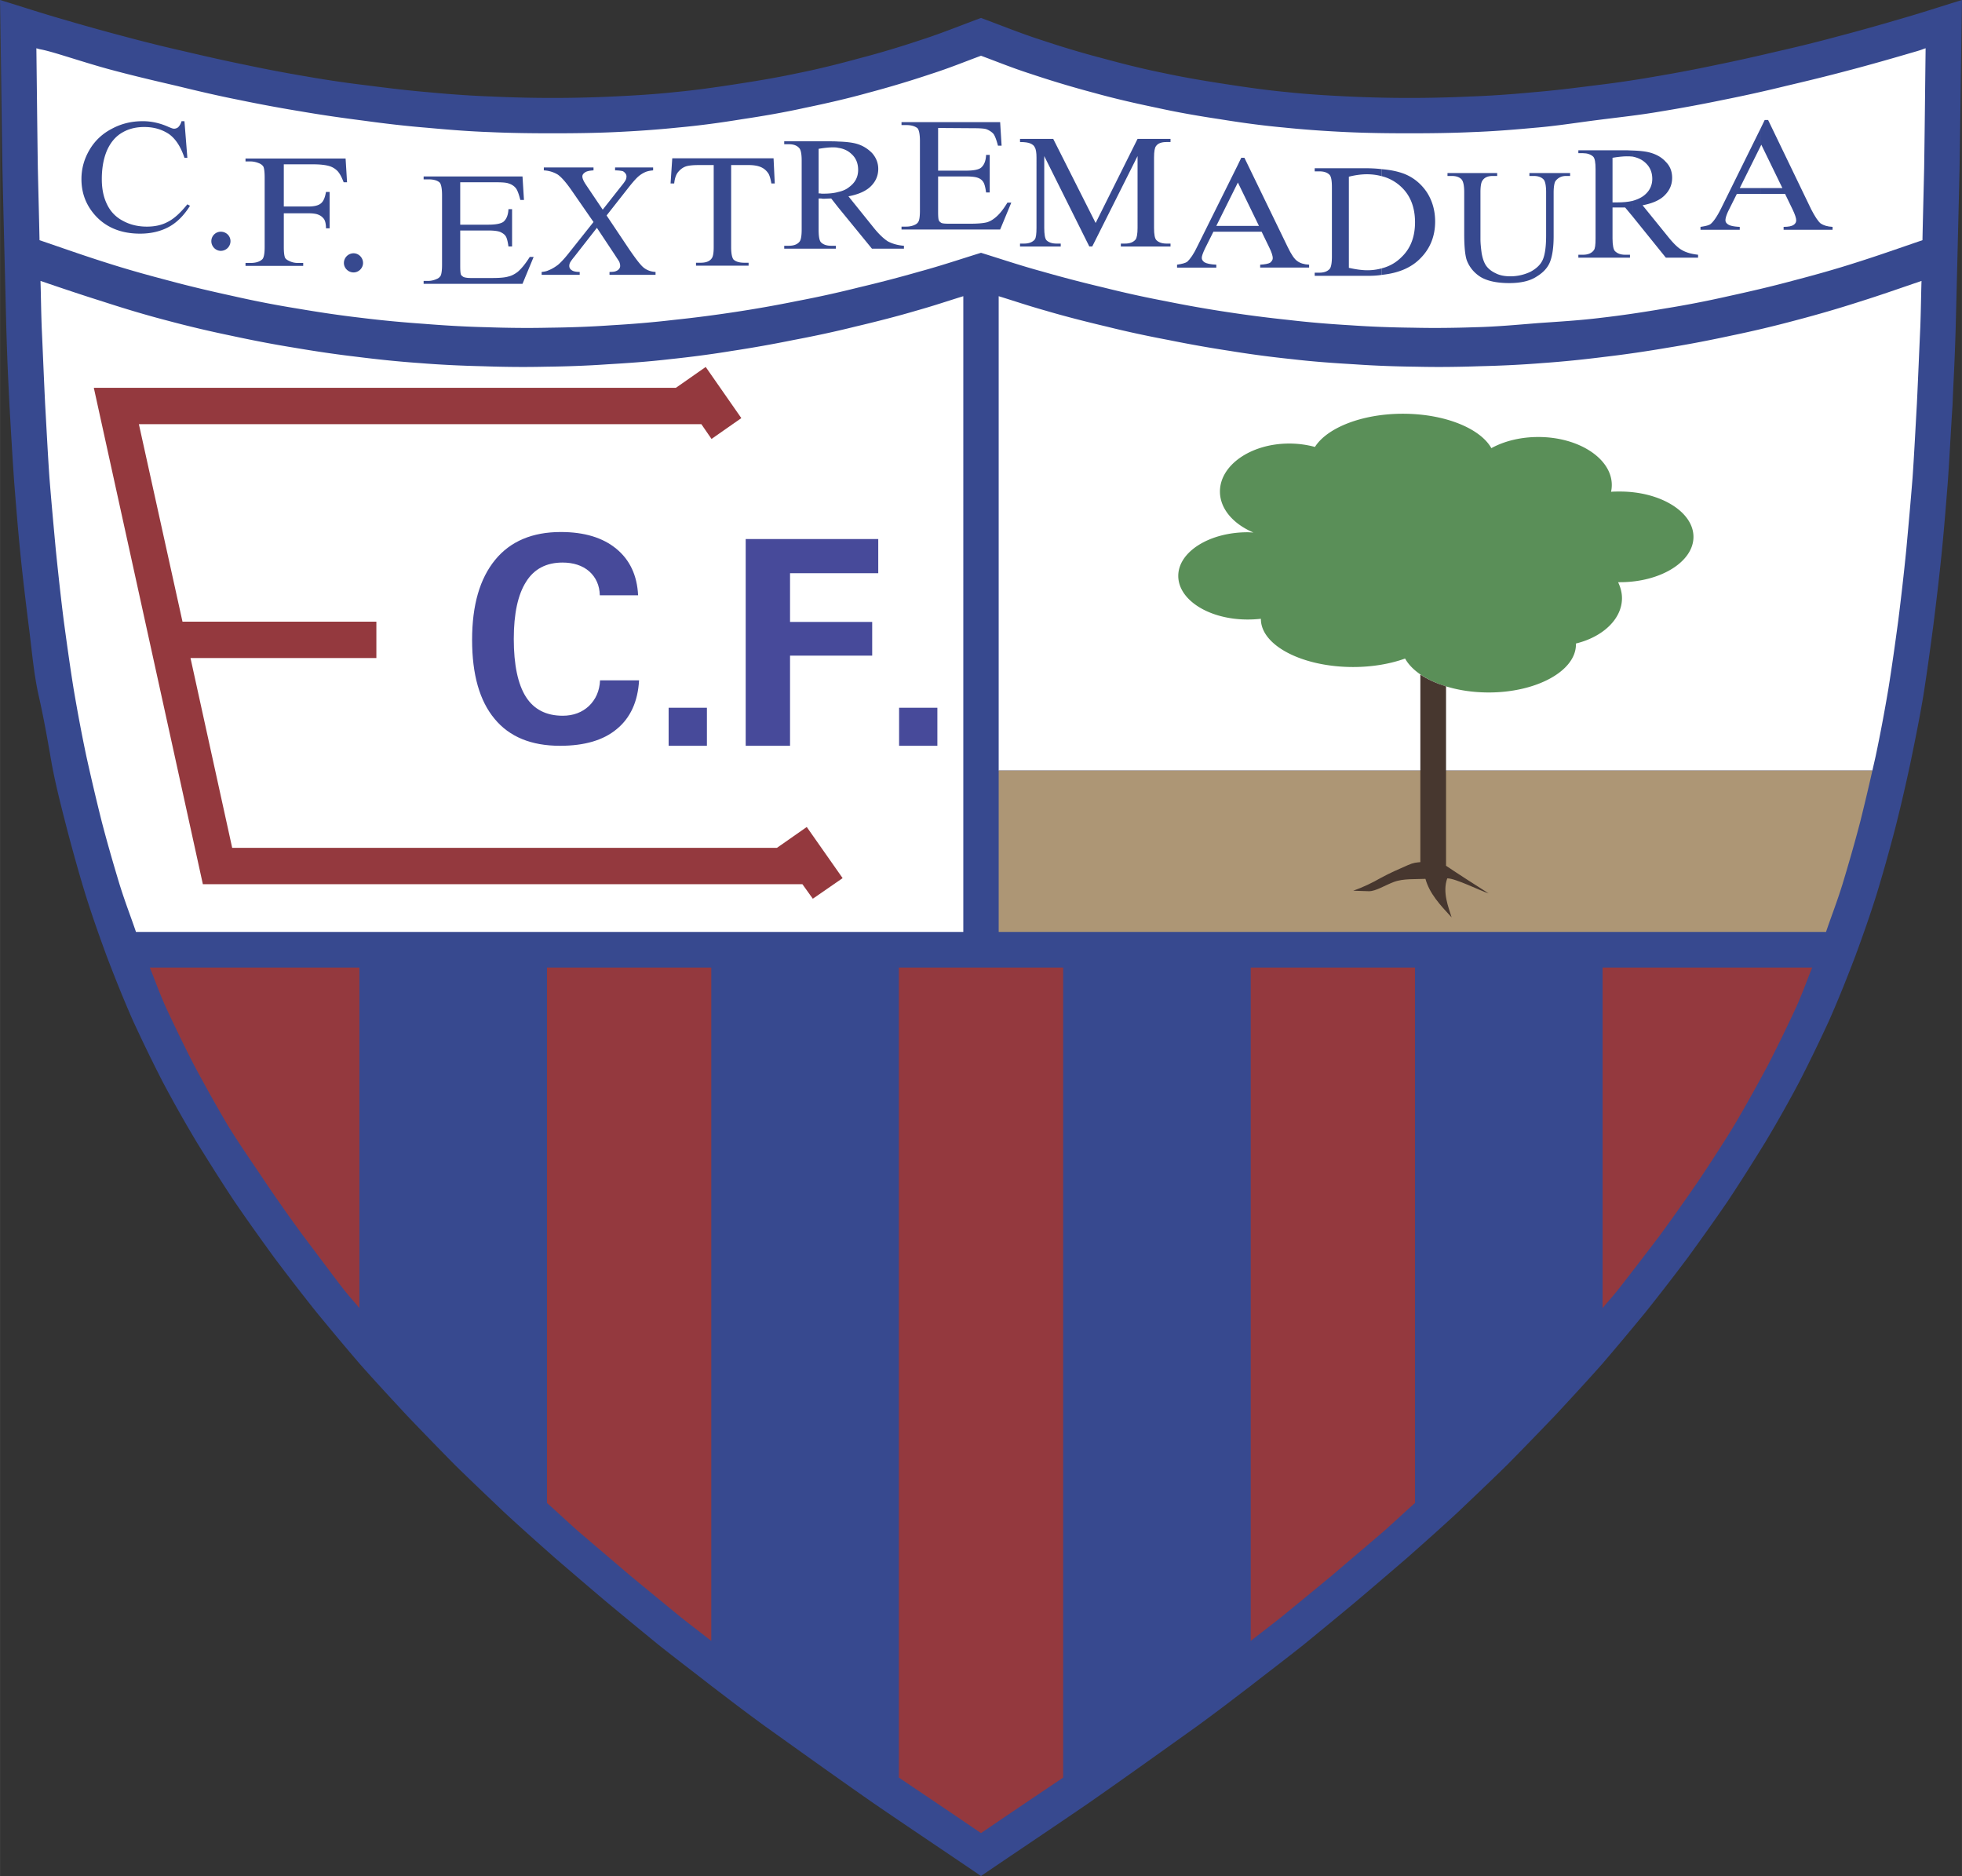
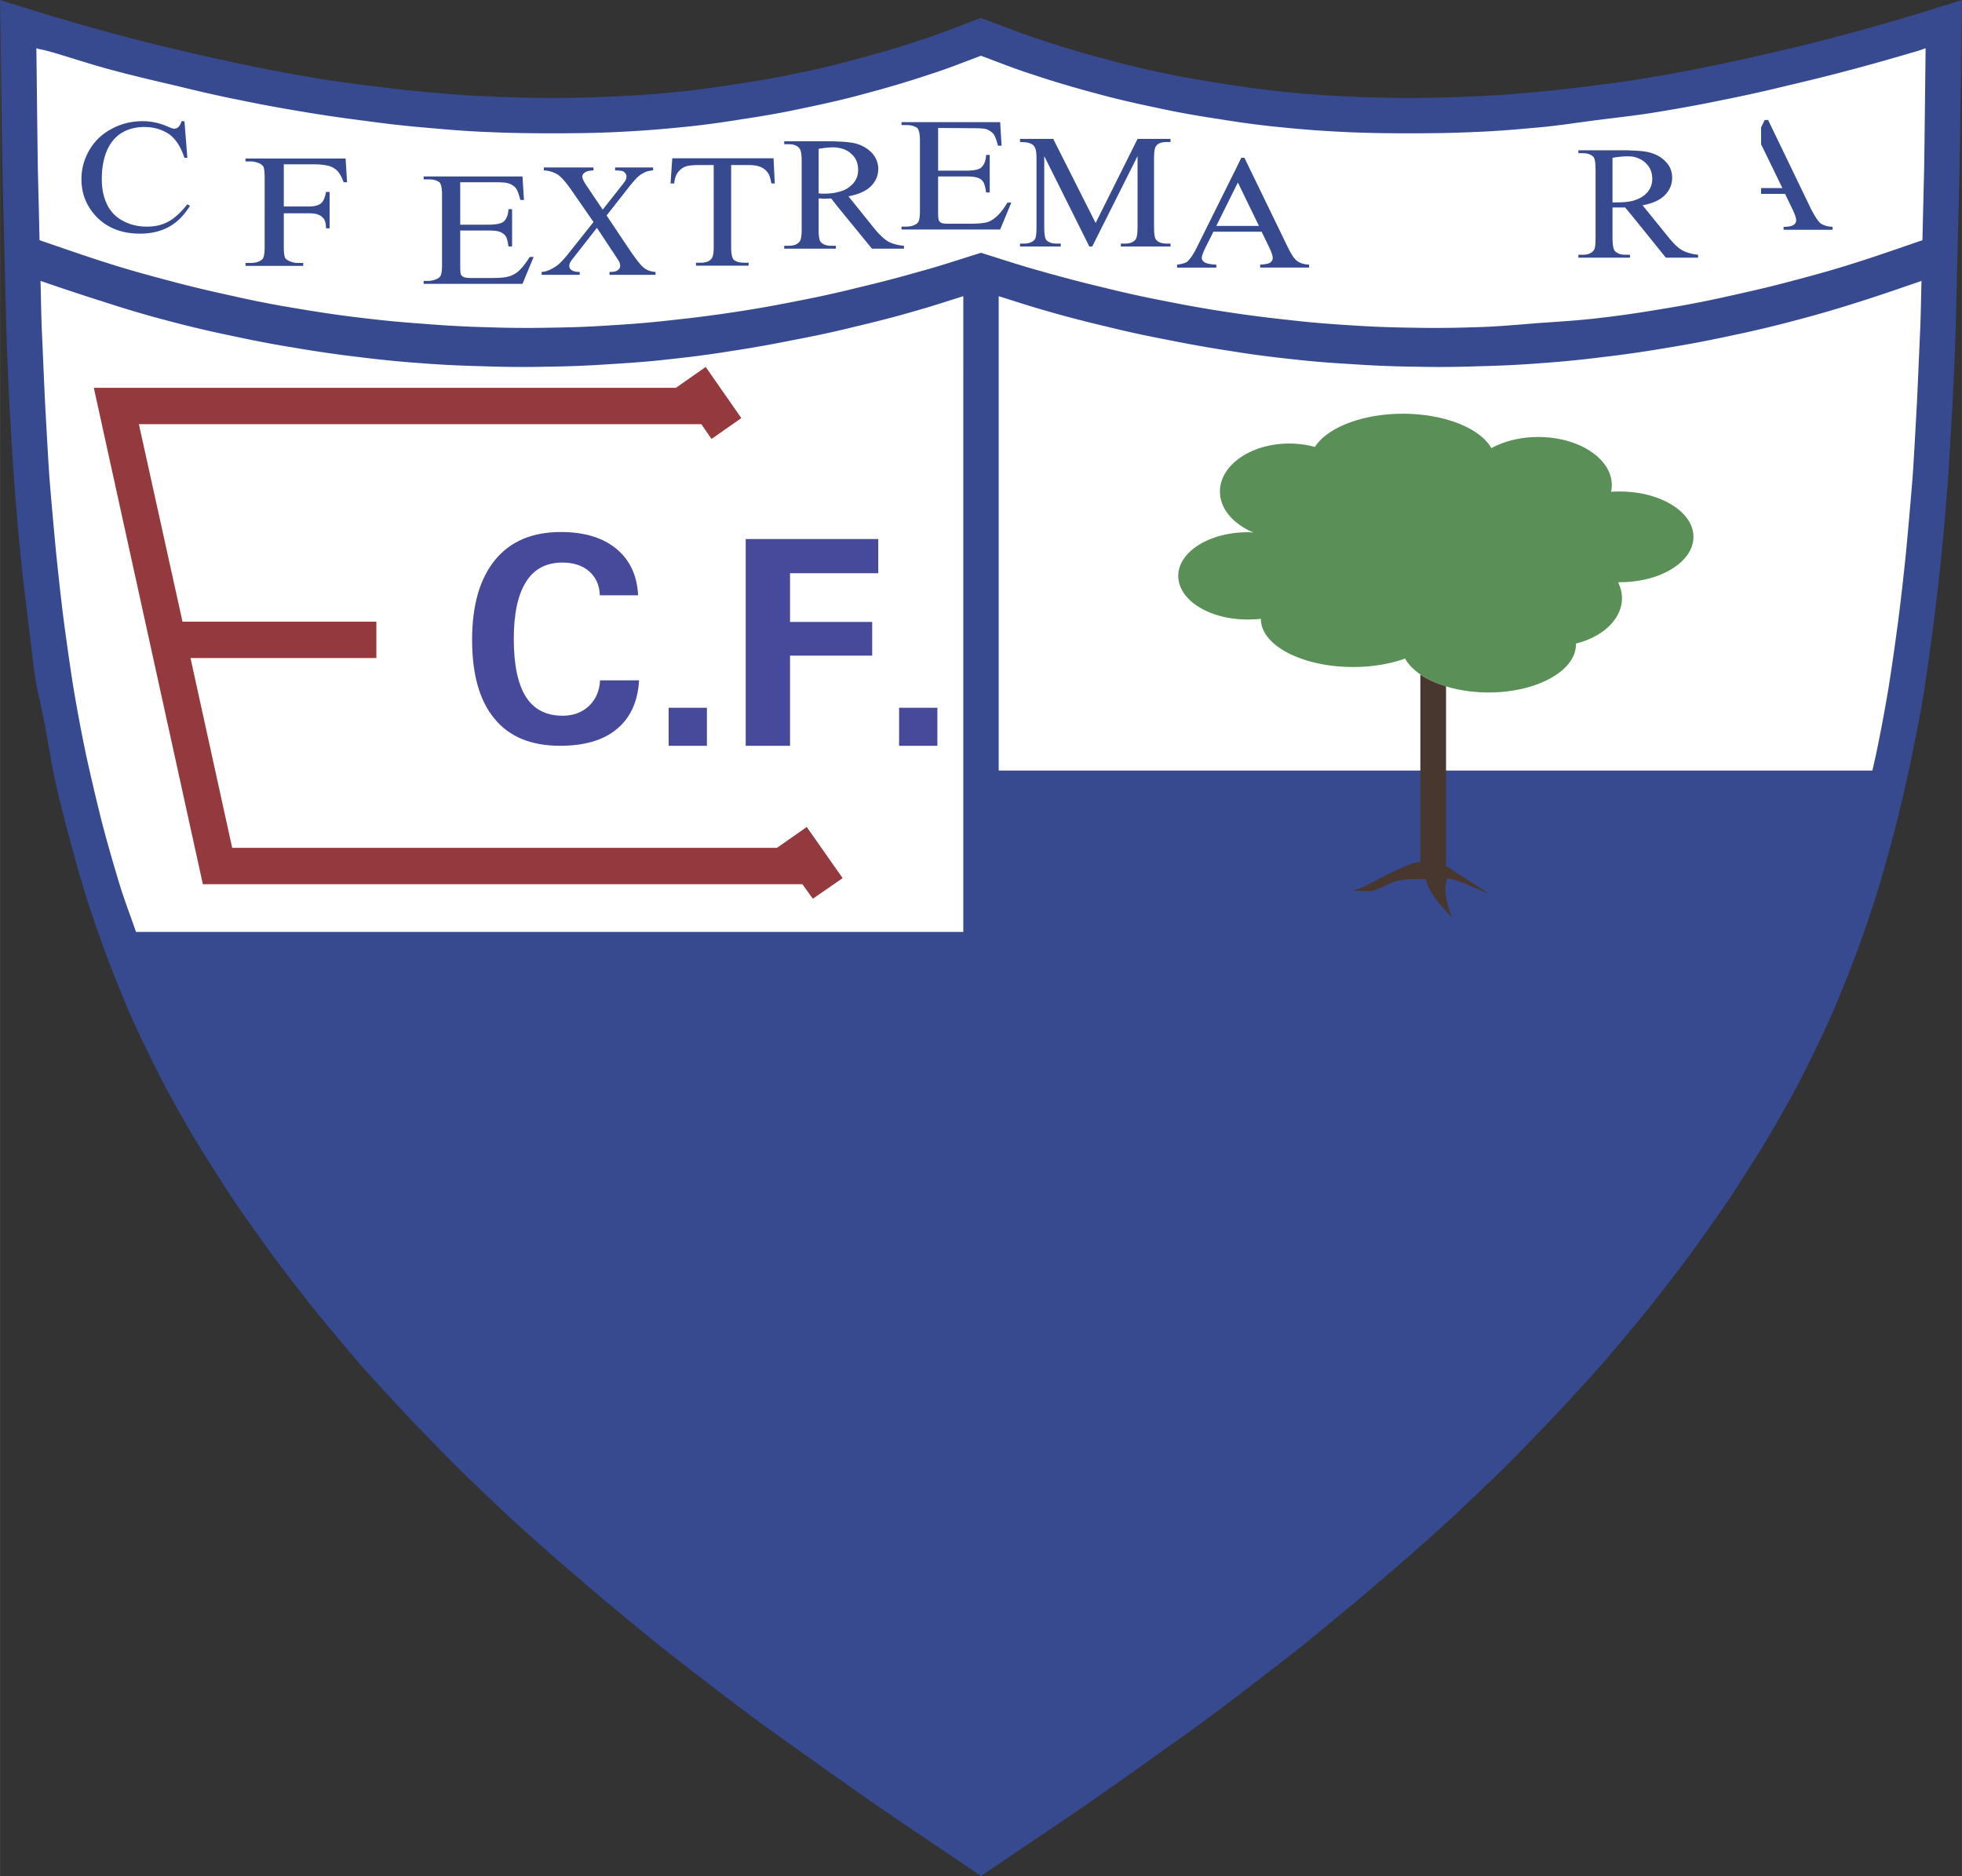
<svg xmlns="http://www.w3.org/2000/svg" width="2500" height="2390" viewBox="0 0 574.168 548.921">
  <rect x="0" y="0" width="574.168" height="548.921" fill="#333333" stroke="none" />
  <path d="M287.085 548.921c10.425-7.093 20.849-14.043 31.415-21.276 10.496-7.305 23.76-16.81 31.703-22.482 7.871-5.744 10.424-7.801 15.674-11.772 5.176-4.042 10.424-8.014 15.602-12.127 5.105-4.185 10.213-8.368 15.318-12.623 5.035-4.256 10.07-8.582 15.105-12.908 4.965-4.396 10-8.864 14.893-13.404 4.822-4.609 9.646-9.147 14.398-13.829 4.68-4.751 9.361-9.574 13.971-14.397 4.539-4.893 9.078-9.787 13.545-14.82 4.398-5.107 8.652-10.214 12.908-15.391a682.419 682.419 0 0 0 12.34-15.957c3.971-5.461 7.873-10.921 11.703-16.524 3.758-5.674 7.375-11.419 10.922-17.163a395.692 395.692 0 0 0 9.928-17.588 461.737 461.737 0 0 0 8.723-17.942c2.695-6.1 5.107-12.127 7.445-18.226 2.271-6.101 4.471-12.341 6.455-18.653 1.916-6.241 3.688-12.623 5.391-19.077 1.633-6.383 3.121-12.836 4.539-19.432 1.346-6.525 2.695-13.12 3.828-19.929 1.064-6.737 1.986-13.545 2.908-20.496.852-6.879 1.703-13.829 2.412-20.921.709-7.021 1.275-14.113 1.844-21.347.496-7.163.852-14.61 1.346-21.986.285-7.446.568-10.921.924-22.48.283-11.489.779-30.779 1.135-46.808.283-16.028.428-32.907.709-49.36-6.027 1.844-12.057 3.829-18.012 5.531-6.029 1.774-12.059 3.476-18.016 5.036a444.564 444.564 0 0 1-18.014 4.469c-6.029 1.418-11.986 2.766-17.943 3.972a421.069 421.069 0 0 1-17.941 3.404 322.296 322.296 0 0 1-17.943 2.623c-6.029.781-11.986 1.49-17.943 1.986-6.027.567-11.986.993-17.943 1.206-6.027.283-11.984.425-17.941.425-6.029 0-11.914-.142-17.873-.425-6.027-.284-11.986-.639-17.941-1.277-6.029-.567-11.986-1.417-17.943-2.341-6.027-.921-11.986-1.914-17.943-3.19-6.027-1.207-11.984-2.695-17.941-4.326-6.027-1.561-11.914-3.333-17.873-5.319-6.027-1.916-11.914-4.327-17.87-6.525-5.958 2.198-11.844 4.609-17.873 6.525-5.957 1.986-11.843 3.758-17.872 5.319-5.957 1.631-11.915 3.12-17.942 4.326-5.958 1.276-11.915 2.27-17.943 3.19-5.957.923-11.914 1.773-17.942 2.341-5.957.638-11.915.993-17.943 1.277-5.958.283-11.843.425-17.872.425-5.958 0-11.915-.142-17.943-.425-5.957-.213-11.914-.639-17.942-1.206-5.957-.496-11.915-1.206-17.942-1.986a322.296 322.296 0 0 1-17.943-2.623 421.41 421.41 0 0 1-17.942-3.404c-5.957-1.206-11.914-2.554-17.942-3.972a443.737 443.737 0 0 1-18.014-4.469c-5.957-1.56-11.986-3.262-18.013-5.036C12.057 3.829 6.028 1.844 0 0c.284 16.453.425 33.332.708 49.36.355 16.028.853 35.318 1.136 46.808.354 11.56.566 15.105.922 22.48.425 7.447.85 14.823 1.346 21.986.568 7.233 1.135 14.326 1.844 21.347.709 7.092 1.56 14.042 2.412 20.921.922 6.951 1.418 13.759 2.908 20.496 1.56 6.809 2.694 13.404 3.829 19.929 1.207 6.596 2.909 13.049 4.54 19.432 1.702 6.454 3.475 12.836 5.39 19.077 1.986 6.312 4.185 12.553 6.454 18.653 2.34 6.099 4.751 12.126 7.447 18.226a463.186 463.186 0 0 0 8.723 17.942 396.283 396.283 0 0 0 9.929 17.588c3.546 5.744 7.163 11.489 10.922 17.163 3.829 5.604 7.73 11.063 11.702 16.524a685.145 685.145 0 0 0 12.34 15.957c4.255 5.177 8.511 10.283 12.908 15.391 4.467 5.033 9.006 9.928 13.545 14.82 4.61 4.823 9.292 9.646 13.971 14.397 4.752 4.682 9.575 9.22 14.397 13.829 4.894 4.54 9.929 9.008 14.893 13.404 5.036 4.326 10.071 8.652 15.106 12.908 5.105 4.255 10.212 8.438 15.318 12.623 5.177 4.113 10.425 8.085 15.602 12.127 5.249 3.972 7.802 6.028 15.674 11.772 7.943 5.673 21.205 15.178 31.701 22.482 10.567 7.236 20.992 14.186 31.418 21.279z" fill="#37498f" />
-   <path d="M208.15 480.128c-2.979-2.341-4.894-3.759-8.936-6.95-3.972-3.263-10.142-8.297-15.177-12.481-4.964-4.256-10.921-9.29-14.964-12.767-3.972-3.546-5.958-5.46-9.007-8.155V283.112h48.084v197.016zM311.127 520.127c-8.016 5.39-16.029 10.779-24.042 16.241-8.015-5.462-16.029-10.852-24.043-16.241V283.112h48.085v237.015zM414.102 439.774c-3.049 2.695-5.035 4.609-9.008 8.155-4.041 3.477-9.998 8.511-14.963 12.767-5.035 4.185-11.205 9.219-15.178 12.481-4.041 3.191-5.957 4.609-8.936 6.95V283.112h48.084v156.662h.001zM43.829 283.112h61.345v99.642c-1.489-1.843-1.702-1.915-4.539-5.389-2.766-3.546-8.085-10.71-12.056-15.958a487.289 487.289 0 0 1-11.135-15.814c-3.688-5.532-7.589-11.063-10.993-16.666-3.333-5.674-6.523-11.418-9.574-17.093-2.979-5.744-6.241-12.552-8.44-17.304-2.126-4.822-3.048-7.66-4.608-11.418zM468.994 283.112v99.642c1.488-1.843 1.701-1.915 4.539-5.389a1597.068 1597.068 0 0 0 12.057-15.673 661.434 661.434 0 0 0 11.418-16.1c3.688-5.532 7.305-11.063 10.707-16.666 3.334-5.674 6.525-11.418 9.576-17.093 2.977-5.744 6.242-12.552 8.439-17.304 2.127-4.822 3.049-7.66 4.609-11.418h-61.345v.001z" fill="#94393e" />
  <path d="M11.56 70.281c6.455 2.199 13.05 4.54 19.361 6.525 6.383 2.057 12.553 3.759 18.793 5.389 6.312 1.703 12.482 3.12 18.652 4.469a298.117 298.117 0 0 0 18.652 3.617c6.241 1.063 12.34 1.985 18.51 2.695 6.241.78 12.412 1.348 18.511 1.773 6.17.497 12.198.851 18.297.993 6.169.212 12.269.284 18.368.142 6.17-.071 12.198-.284 18.227-.709 6.099-.354 12.128-.851 18.155-1.561 6.1-.638 12.127-1.418 18.156-2.34a366.534 366.534 0 0 0 18.014-3.192 313.428 313.428 0 0 0 18.014-3.971 390.3 390.3 0 0 0 17.942-4.682c6.029-1.631 11.916-3.616 17.873-5.46 5.956 1.844 11.843 3.829 17.87 5.46a392.647 392.647 0 0 0 17.943 4.682c5.957 1.489 11.986 2.836 18.014 3.971a366.324 366.324 0 0 0 18.014 3.192 384.087 384.087 0 0 0 18.156 2.34c6.027.709 12.057 1.206 18.154 1.561 6.027.425 12.057.638 18.227.709 6.1.142 12.199.071 18.369-.142 6.098-.143 12.129-.709 18.297-1.206 6.1-.427 12.268-.78 18.51-1.56 6.17-.709 12.27-1.631 18.51-2.695a298.316 298.316 0 0 0 18.654-3.617c6.17-1.349 12.34-2.766 18.648-4.469 6.242-1.63 12.412-3.333 18.795-5.389 6.312-1.986 12.91-4.326 19.361-6.525.143-7.02.283-11.773.496-21.133.143-9.361.283-23.333.426-35.034-1.486.496-.709.354-4.467 1.418-3.83 1.135-12.199 3.546-18.227 5.106-6.1 1.631-12.27 3.12-18.297 4.539a421.238 421.238 0 0 1-18.227 4.042 435.278 435.278 0 0 1-18.369 3.404c-6.17 1.064-12.199 1.702-18.297 2.481-6.17.781-12.27 1.773-18.369 2.27-6.17.567-12.27 1.064-18.367 1.277-6.172.284-12.342.354-18.439.354-6.17 0-12.27-.071-18.369-.354-6.17-.284-12.34-.71-18.51-1.348-6.24-.567-12.412-1.418-18.512-2.412-6.168-.921-12.338-1.984-18.438-3.332-6.17-1.277-12.41-2.695-18.51-4.397a302.66 302.66 0 0 1-18.439-5.531c-5.533-1.773-9.787-3.546-14.608-5.319-4.823 1.773-9.079 3.546-14.609 5.319a302.451 302.451 0 0 1-18.441 5.531c-6.099 1.703-12.339 3.12-18.51 4.397-6.099 1.348-12.269 2.411-18.439 3.332-6.099.994-12.269 1.845-18.51 2.412-6.17.638-12.34 1.063-18.51 1.348-6.099.284-12.199.354-18.368.354-6.098 0-12.27-.071-18.439-.354-6.098-.213-12.198-.71-18.369-1.277-6.098-.496-12.198-1.205-18.368-2.057-6.098-.779-12.127-1.63-18.297-2.694a436.84 436.84 0 0 1-18.368-3.404c-6.099-1.206-11.844-2.553-17.943-4.042-6.099-1.419-12.481-2.908-18.581-4.539-6.028-1.561-14.184-4.255-17.942-5.319-3.759-1.065-3.263-.709-4.752-1.206.142 11.702.283 25.673.426 35.034.213 9.361.353 14.114.496 21.134z" fill="#fff" />
  <path d="M39.786 272.688c-1.56-4.61-3.121-8.51-4.823-13.972-1.631-5.39-3.617-12.198-5.248-18.51a683.975 683.975 0 0 1-4.468-19.006c-1.348-6.383-2.553-12.837-3.688-19.503-1.063-6.595-1.985-13.262-2.907-20.07-.851-6.737-1.631-13.9-2.34-20.851-.639-6.95-1.277-13.759-1.845-20.922-.496-7.092-.851-14.396-1.276-21.771-.354-7.305-.709-16.241-.993-22.27-.212-5.957-.212-9.077-.354-13.617 6.028 2.058 12.128 4.114 18.228 6.027 6.098 1.987 12.197 3.831 18.438 5.463a327.685 327.685 0 0 0 18.794 4.468c6.241 1.348 12.411 2.553 18.581 3.546 6.241 1.063 12.411 1.985 18.51 2.695 6.17.781 12.34 1.417 18.439 1.844 6.171.496 12.34.78 18.439.922 6.17.213 12.198.284 18.227.142 6.099-.07 12.269-.284 18.297-.709 6.099-.354 12.127-.781 18.155-1.489 6.1-.639 12.127-1.419 18.156-2.411a367.682 367.682 0 0 0 18.013-3.191c6.028-1.135 12.056-2.413 18.013-3.901 6.029-1.418 12.695-3.12 17.943-4.681 5.319-1.489 9.219-2.836 13.829-4.254V272.69H39.786v-.002zM544.383 88.223a352.24 352.24 0 0 1-18.725 5.463 327.655 327.655 0 0 1-18.793 4.468c-6.242 1.348-12.412 2.553-18.582 3.546-6.24 1.063-12.41 1.985-18.51 2.695-6.17.781-12.34 1.417-18.439 1.844-6.17.496-12.34.78-18.439.922-6.17.213-12.199.284-18.227.142-6.098-.07-12.27-.284-18.297-.709-6.1-.354-12.127-.781-18.154-1.489-6.1-.639-12.127-1.419-18.156-2.411a367.51 367.51 0 0 1-18.014-3.191c-6.027-1.135-12.057-2.413-18.014-3.901-6.029-1.418-12.695-3.12-17.943-4.681-5.318-1.489-9.219-2.836-13.83-4.254v138.79h255.693c.322-1.419.652-2.822.967-4.254 1.35-6.383 2.555-12.837 3.688-19.503 1.064-6.595 1.986-13.262 2.908-20.07a816.148 816.148 0 0 0 2.34-20.638c.639-6.95 1.277-13.972 1.846-21.135.496-7.092.85-14.396 1.275-21.771.355-7.305.709-16.241.994-22.27.213-5.957.213-9.077.355-13.617-6.027 2.054-11.844 4.111-17.943 6.024z" fill="#fff" />
-   <path d="M292.26 272.688h242.123c1.559-4.61 3.119-8.51 4.822-13.972 1.631-5.39 3.615-12.198 5.248-18.51a700.195 700.195 0 0 0 3.5-14.752H292.26v47.234z" fill="#ad9675" />
  <path d="M436.441 131.131c-3.264-5.816-13.688-10.071-25.885-10.071-11.986 0-22.199 4.113-25.746 9.716a28.686 28.686 0 0 0-7.516-.993c-11.205 0-20.283 6.311-20.283 14.042 0 5.036 3.9 9.503 9.787 11.984-.566 0-1.135-.07-1.703-.07-11.205 0-20.281 5.744-20.281 12.766 0 7.091 9.076 12.765 20.281 12.765 1.348 0 2.625-.071 3.9-.213v.071c0 7.73 12.127 14.042 27.02 14.042 5.604 0 10.852-.922 15.18-2.482 3.189 5.745 12.977 9.929 24.465 9.929 14.043 0 25.533-6.312 25.533-14.042v-.284c7.871-1.915 13.475-7.163 13.475-13.262 0-1.631-.428-3.191-1.135-4.68h.566c11.844 0 21.49-5.958 21.49-13.262 0-7.305-9.646-13.262-21.49-13.262-.922 0-1.773 0-2.623.071a9.5 9.5 0 0 0 .211-1.985c0-7.73-9.643-14.042-21.486-14.042-5.248 0-10.002 1.205-13.76 3.262z" fill="#5a8f58" />
  <path d="M423.18 200.845c-2.908-.921-5.461-2.057-7.518-3.475v54.892c-1.207.142-1.844.071-3.76.923-1.914.851-5.248 2.27-7.801 3.688-2.482 1.417-5.105 2.694-8.086 3.758l4.611.142c1.984 0 4.467-1.631 7.234-2.694 2.766-1.064 6.523-.78 9.291-.922 1.205 4.327 4.254 7.589 7.658 11.276-.852-2.837-2.766-7.305-1.277-11.418 2.34-.071 9.789 3.688 12.127 4.397-3.049-1.914-9.432-6.028-12.48-8.085v-52.482h.001z" fill="#47372f" />
  <path fill="#94393e" d="M206.519 107.373l10.426 14.964-8.724 6.099-2.979-4.326H40.637l12.765 57.799h56.737v10.639H55.743l12.198 55.53h159.428l8.723-6.099 10.497 14.964-8.723 6.028-3.05-4.255H59.359L27.447 113.472h170.349l8.723-6.099z" />
  <path d="M187.016 199.072c-.355 6.241-2.553 10.993-6.525 14.255-3.9 3.263-9.432 4.894-16.595 4.894-8.439 0-14.822-2.624-19.148-7.872-4.397-5.248-6.596-12.979-6.596-23.12 0-10.212 2.27-17.943 6.738-23.404 4.467-5.461 10.921-8.156 19.218-8.156 6.879 0 12.27 1.631 16.242 4.893 3.971 3.263 6.099 7.802 6.383 13.617h-11.206c-.071-2.908-1.135-5.248-3.12-7.021-1.986-1.702-4.61-2.553-7.802-2.553-4.681 0-8.297 1.844-10.638 5.602-2.411 3.759-3.617 9.362-3.617 16.737 0 7.589 1.206 13.263 3.546 16.951s5.957 5.532 10.78 5.532c3.12 0 5.673-.993 7.659-2.837 1.986-1.915 3.12-4.397 3.262-7.518h11.419zM195.668 207.086h11.206v11.135h-11.206v-11.135zM263.114 207.086h11.205v11.135h-11.205v-11.135zM218.221 218.221v-60.494h38.793v9.999H231.2v14.254h24.041v9.859H231.2v26.382h-12.979z" fill="#474a9a" />
  <path d="M134.677 53.332v12.41h8.227c2.127 0 3.546-.283 4.326-.779.922-.71 1.489-1.986 1.561-3.759h1.063v10.921h-1.063c-.213-1.561-.496-2.552-.781-2.978-.284-.496-.851-.922-1.631-1.276-.709-.285-1.914-.427-3.475-.427h-8.227v10.355c0 1.347.071 2.199.213 2.554.142.283.425.496.781.709.354.142 1.063.283 2.056.283h6.383c2.127 0 3.688-.142 4.609-.425.994-.213 1.916-.71 2.837-1.419 1.134-.993 2.269-2.411 3.475-4.326h1.135l-3.262 7.872h-28.936v-.852h1.349c.85 0 1.701-.212 2.481-.566a2.263 2.263 0 0 0 1.206-1.064c.212-.567.354-1.56.354-3.049V57.09c0-1.985-.283-3.262-.709-3.688-.709-.64-1.843-.921-3.332-.921h-1.349v-.851h28.936l.426 6.878h-1.064c-.426-1.701-.851-2.836-1.276-3.403-.497-.638-1.206-1.135-2.128-1.418-.709-.284-2.057-.354-3.9-.354h-10.285v-.001zM274.532 37.446v12.482h8.227c2.128 0 3.617-.285 4.327-.852.85-.709 1.419-1.914 1.489-3.758h1.062v10.993h-1.062c-.213-1.561-.498-2.554-.781-2.979-.283-.498-.781-.993-1.561-1.277-.709-.284-1.915-.425-3.475-.425h-8.227v10.354c0 1.348.07 2.198.213 2.48.141.356.425.568.78.782.354.142 1.063.212 2.127.212h6.312c2.128 0 3.617-.142 4.611-.354.922-.213 1.842-.71 2.764-1.489 1.135-.922 2.27-2.34 3.477-4.326h1.135l-3.262 7.872h-28.866v-.851h1.348c.852 0 1.702-.143 2.482-.497.638-.283.993-.639 1.206-1.135.213-.497.354-1.489.354-3.05V41.204c0-1.985-.284-3.192-.709-3.688-.708-.567-1.773-.922-3.333-.922h-1.348v-.852h28.866l.426 6.88h-1.064c-.426-1.632-.852-2.766-1.277-3.404-.496-.567-1.205-1.064-2.127-1.418-.709-.213-1.987-.284-3.83-.284l-10.284-.07zM53.97 35.46l.852 10.709h-.852c-1.063-3.191-2.553-5.532-4.539-6.95-2.057-1.348-4.397-2.057-7.234-2.057-2.34 0-4.468.496-6.312 1.56-1.915 1.064-3.403 2.766-4.468 5.035-1.063 2.341-1.631 5.249-1.631 8.652 0 2.838.496 5.319 1.56 7.447.993 2.057 2.553 3.688 4.609 4.751 2.057 1.135 4.397 1.703 7.021 1.703 2.27 0 4.326-.426 6.028-1.348 1.773-.851 3.688-2.553 5.816-5.177l.779.425c-1.773 2.837-3.829 4.894-6.17 6.17-2.34 1.277-5.178 1.986-8.439 1.986-5.815 0-10.354-1.986-13.545-5.815-2.412-2.908-3.618-6.241-3.618-10.143 0-3.19.851-6.027 2.411-8.652 1.561-2.623 3.76-4.68 6.525-6.099 2.766-1.489 5.744-2.198 9.007-2.198 2.553 0 5.106.567 7.589 1.702.709.284 1.205.496 1.56.496a1.93 1.93 0 0 0 1.206-.425c.427-.426.781-.993.993-1.773h.852v.001zM83.047 48.083v12.341h7.163c1.702 0 2.908-.284 3.617-.852.78-.566 1.277-1.702 1.561-3.404h1.063v10.639h-1.063c0-1.276-.213-2.128-.567-2.695-.425-.568-.922-.994-1.631-1.277-.639-.283-1.631-.425-2.979-.425h-7.163v9.858c0 1.56.142 2.624.355 3.12.213.426.638.71 1.277.992.851.426 1.702.568 2.624.568h1.419v.851H71.842v-.851h1.348c1.631 0 2.836-.354 3.616-1.135.426-.496.639-1.702.639-3.546V51.984c0-1.632-.142-2.695-.355-3.191-.213-.354-.567-.71-1.206-.993-.851-.354-1.702-.567-2.694-.567h-1.348v-.851h29.29l.426 6.95h-.993c-.567-1.489-1.135-2.553-1.773-3.263-.708-.709-1.489-1.206-2.482-1.489-.993-.283-2.482-.497-4.539-.497h-8.724zM177.512 63.048l6.738 10.07c1.915 2.766 3.262 4.54 4.185 5.248.922.71 2.056 1.135 3.404 1.206v.851h-13.475v-.851c.922 0 1.56-.071 1.986-.285.354-.142.638-.354.85-.637.213-.284.284-.567.284-.852 0-.354-.071-.709-.212-1.063-.071-.284-.567-.922-1.277-2.057l-5.318-8.014-6.596 8.439c-.709.851-1.135 1.49-1.276 1.773a2.185 2.185 0 0 0-.213.922c0 .497.213.923.638 1.206.426.354 1.206.567 2.412.567v.851h-11.135v-.851c.781-.071 1.489-.214 2.056-.496.922-.354 1.844-.922 2.696-1.561.85-.709 1.843-1.773 2.978-3.191l7.447-9.361-6.241-9.007c-1.702-2.482-3.12-4.113-4.255-4.894a8.689 8.689 0 0 0-4.042-1.207v-.85h14.539v.85c-1.276.072-2.128.285-2.554.64-.496.354-.709.709-.709 1.135 0 .567.354 1.418 1.135 2.553l4.823 7.163 5.532-7.021c.709-.852 1.064-1.418 1.206-1.703.142-.354.213-.638.213-.992 0-.284-.071-.567-.284-.851s-.496-.568-.851-.709c-.355-.07-1.064-.214-2.199-.214v-.85h11.135v.85c-.852.072-1.561.214-2.128.427a8.18 8.18 0 0 0-2.269 1.417c-.71.639-1.703 1.773-2.979 3.405l-6.244 7.944zM226.376 46.311l.354 7.376h-.993c-.212-1.277-.496-2.199-.78-2.766-.567-.922-1.277-1.561-2.199-1.986-.922-.426-2.198-.638-3.688-.638h-5.106v24.041c0 1.915.284 3.12.709 3.617.709.639 1.773.922 3.192.922h1.206v.852h-15.39v-.852h1.276c1.561 0 2.624-.354 3.263-1.205.426-.497.639-1.561.639-3.334V48.297h-4.397c-1.702 0-2.908.142-3.617.354-.922.284-1.702.851-2.411 1.701-.638.78-.992 1.916-1.135 3.334h-1.064l.497-7.376h29.644v.001zM245.312 56.168v4.54l9.858 12.056h9.362v-.851c-1.915-.142-3.475-.639-4.681-1.276-1.134-.71-2.624-2.058-4.255-4.114l-7.304-9.078c2.978-.567 5.176-1.561 6.595-2.979 1.418-1.419 2.128-3.121 2.128-5.036 0-1.773-.638-3.333-1.844-4.681-1.276-1.276-2.765-2.198-4.539-2.694-1.276-.354-3.05-.567-5.319-.639v1.845c1.489.212 2.767.779 3.759 1.701 1.418 1.206 2.056 2.837 2.056 4.751 0 2.058-.85 3.688-2.553 4.966-.851.709-1.915 1.206-3.263 1.489zM245.312 43.262v-1.845c-.851-.071-1.914-.071-2.979-.071h-12.836v.852h1.347c1.348 0 2.341.354 2.979 1.064.497.425.78 1.701.78 3.616v20.354c0 1.773-.213 2.908-.567 3.405-.638.851-1.702 1.276-3.191 1.276h-1.347v.851h15.106v-.851h-1.348c-1.348 0-2.34-.355-2.979-.993-.496-.497-.709-1.702-.709-3.688v-9.149h.78c.283.071.496.071.709.071.567 0 1.276-.071 2.198-.071l2.057 2.625v-4.54c-1.205.355-2.694.498-4.326.498h-.568c-.284-.072-.566-.072-.851-.072V43.545c1.702-.283 3.05-.426 4.042-.426.641 0 1.207 0 1.703.143zM477.717 58.792v4.469l9.787 12.127h9.434v-.851c-1.916-.213-3.477-.639-4.682-1.348-1.205-.639-2.625-2.057-4.256-4.113l-7.305-9.008c2.979-.566 5.176-1.561 6.525-2.979 1.418-1.418 2.127-3.12 2.127-5.035 0-1.844-.566-3.404-1.844-4.681-1.207-1.348-2.766-2.198-4.539-2.695-1.207-.354-2.979-.567-5.248-.638v1.773c1.488.284 2.766.851 3.76 1.772 1.348 1.206 2.057 2.766 2.057 4.752s-.852 3.688-2.555 4.965c-.851.64-1.986 1.136-3.261 1.49z" fill="#37498f" />
  <path d="M477.717 45.814v-1.773c-.922-.071-1.916-.071-2.979-.071h-12.836v.852h1.348c1.275 0 2.268.354 2.979.993.496.496.707 1.702.707 3.688v20.283c0 1.844-.141 2.979-.496 3.404-.637.922-1.771 1.348-3.189 1.348h-1.348v.851h15.105v-.851h-1.42c-1.275 0-2.268-.355-2.977-1.065-.426-.424-.709-1.701-.709-3.687v-9.077h3.686l2.129 2.553v-4.469c-1.277.284-2.695.426-4.326.426H471.902v-13.05c1.701-.283 3.119-.426 4.111-.426.569 0 1.135 0 1.704.071zM318.785 72.125l-13.191-26.453v20.993c0 1.914.213 3.12.639 3.616.637.639 1.631.994 2.979.994h1.205v.851h-11.914v-.851h1.205c1.418 0 2.482-.426 3.119-1.205.355-.497.498-1.632.498-3.404V46.098c0-1.348-.143-2.412-.498-2.979-.211-.496-.637-.851-1.275-1.135-.639-.283-1.629-.425-3.049-.425v-.922h9.715l12.412 24.61 12.27-24.61h9.645v.922h-1.135c-1.49 0-2.553.355-3.119 1.206-.355.426-.568 1.561-.568 3.333v20.567c0 1.914.213 3.12.709 3.616.639.639 1.631.994 2.979.994h1.135v.851h-14.537v-.851h1.205c1.488 0 2.48-.426 3.121-1.205.354-.497.566-1.632.566-3.404V45.672l-13.262 26.453h-.854zM362.188 66.097v1.702h7.021l2.199 4.539c.709 1.419 1.064 2.554 1.064 3.192 0 .497-.285.921-.781 1.347-.496.284-1.49.497-2.908.568v.851h14.326v-.851c-1.49-.071-2.625-.426-3.475-1.065-.85-.566-1.773-1.984-2.766-4.042l-12.695-26.169h-.922l-1.064 2.198v5.177l.07-.142 6.172 12.695h-6.241z" fill="#37498f" />
  <path d="M362.188 53.544v-5.177l-11.773 23.688c-1.062 2.27-2.127 3.759-2.977 4.539-.496.354-1.49.638-2.979.851v.851h11.488v-.851c-1.773-.071-2.908-.355-3.477-.709-.496-.355-.779-.78-.779-1.277 0-.566.355-1.488.922-2.694l2.482-4.965h7.092v-1.702h-6.24l6.241-12.554zM515.375 55.033v1.703h7.021l2.197 4.539c.711 1.489 1.064 2.553 1.064 3.19 0 .498-.213.994-.779 1.349-.496.354-1.49.567-2.908.567v.851h14.326v-.851c-1.49-.07-2.623-.426-3.477-.992-.779-.639-1.701-2.057-2.766-4.114l-12.621-26.17h-.994l-1.064 2.199v5.178l.07-.143 6.172 12.694h-6.241z" fill="#37498f" />
-   <path d="M515.375 42.481v-5.178l-11.701 23.688c-1.137 2.269-2.127 3.758-3.051 4.539-.424.354-1.418.638-2.977.851v.851h11.488v-.851c-1.773-.07-2.908-.354-3.404-.709-.568-.354-.779-.78-.779-1.207 0-.637.281-1.559.852-2.766l2.48-4.963h7.092v-1.703h-6.24l6.24-12.552zM404.387 78.508v1.915c4.82-.496 8.508-2.057 11.133-4.68 2.979-2.908 4.469-6.596 4.469-10.922 0-3.263-.852-6.171-2.482-8.653-1.701-2.481-3.9-4.255-6.596-5.318-1.703-.639-3.83-1.136-6.523-1.348v2.057a12.79 12.79 0 0 1 5.742 3.191c2.625 2.482 3.973 5.958 3.973 10.283 0 4.327-1.348 7.73-3.973 10.213-1.63 1.631-3.546 2.695-5.743 3.262z" fill="#37498f" />
-   <path d="M404.387 51.559v-2.057c-1.633-.213-3.406-.283-5.391-.283H384.74v.921h1.348c1.275 0 2.27.284 2.98.993.496.497.709 1.701.709 3.688v20.283c0 1.773-.213 2.908-.568 3.476-.639.779-1.631 1.206-3.121 1.206h-1.348v.922h15.602c1.42 0 2.768-.071 4.045-.284v-1.915c-1.277.355-2.695.568-4.186.568s-3.262-.213-5.461-.71V51.7c1.984-.496 3.76-.709 5.248-.709 1.631 0 3.049.213 4.399.568zM447.576 51.487v-.851h11.914v.851h-1.207c-1.346 0-2.41.568-3.119 1.561-.283.496-.496 1.632-.496 3.333v12.766c0 3.121-.355 5.603-.994 7.304-.639 1.773-1.984 3.263-3.971 4.469-1.916 1.275-4.609 1.914-8.014 1.914-3.688 0-6.453-.639-8.367-1.772-1.916-1.206-3.266-2.837-4.043-4.824-.496-1.346-.781-3.97-.781-7.729V56.24c0-1.986-.283-3.262-.85-3.831-.568-.566-1.49-.922-2.768-.922h-1.275v-.851h14.539v.851h-1.279c-1.418 0-2.408.426-2.977 1.275-.426.498-.639 1.704-.639 3.477v13.687c0 1.206.143 2.624.355 4.185.283 1.561.709 2.766 1.346 3.688.639.852 1.49 1.56 2.695 2.128 1.207.638 2.625.922 4.396.922a13.53 13.53 0 0 0 5.887-1.348c1.703-.921 2.908-2.056 3.545-3.475.641-1.418.994-3.759.994-7.092V56.24c0-1.986-.283-3.192-.709-3.688-.637-.709-1.631-1.064-2.908-1.064h-1.274v-.001zM64.608 73.401a2.845 2.845 0 0 0 2.837-2.837c0-1.56-1.277-2.766-2.837-2.766a2.77 2.77 0 0 0-2.766 2.766c0 1.561 1.277 2.837 2.766 2.837zM103.472 79.714c1.49 0 2.766-1.276 2.766-2.766 0-1.561-1.276-2.837-2.766-2.837a2.844 2.844 0 0 0-2.836 2.837c-.001 1.49 1.276 2.766 2.836 2.766z" fill="#37498f" />
</svg>